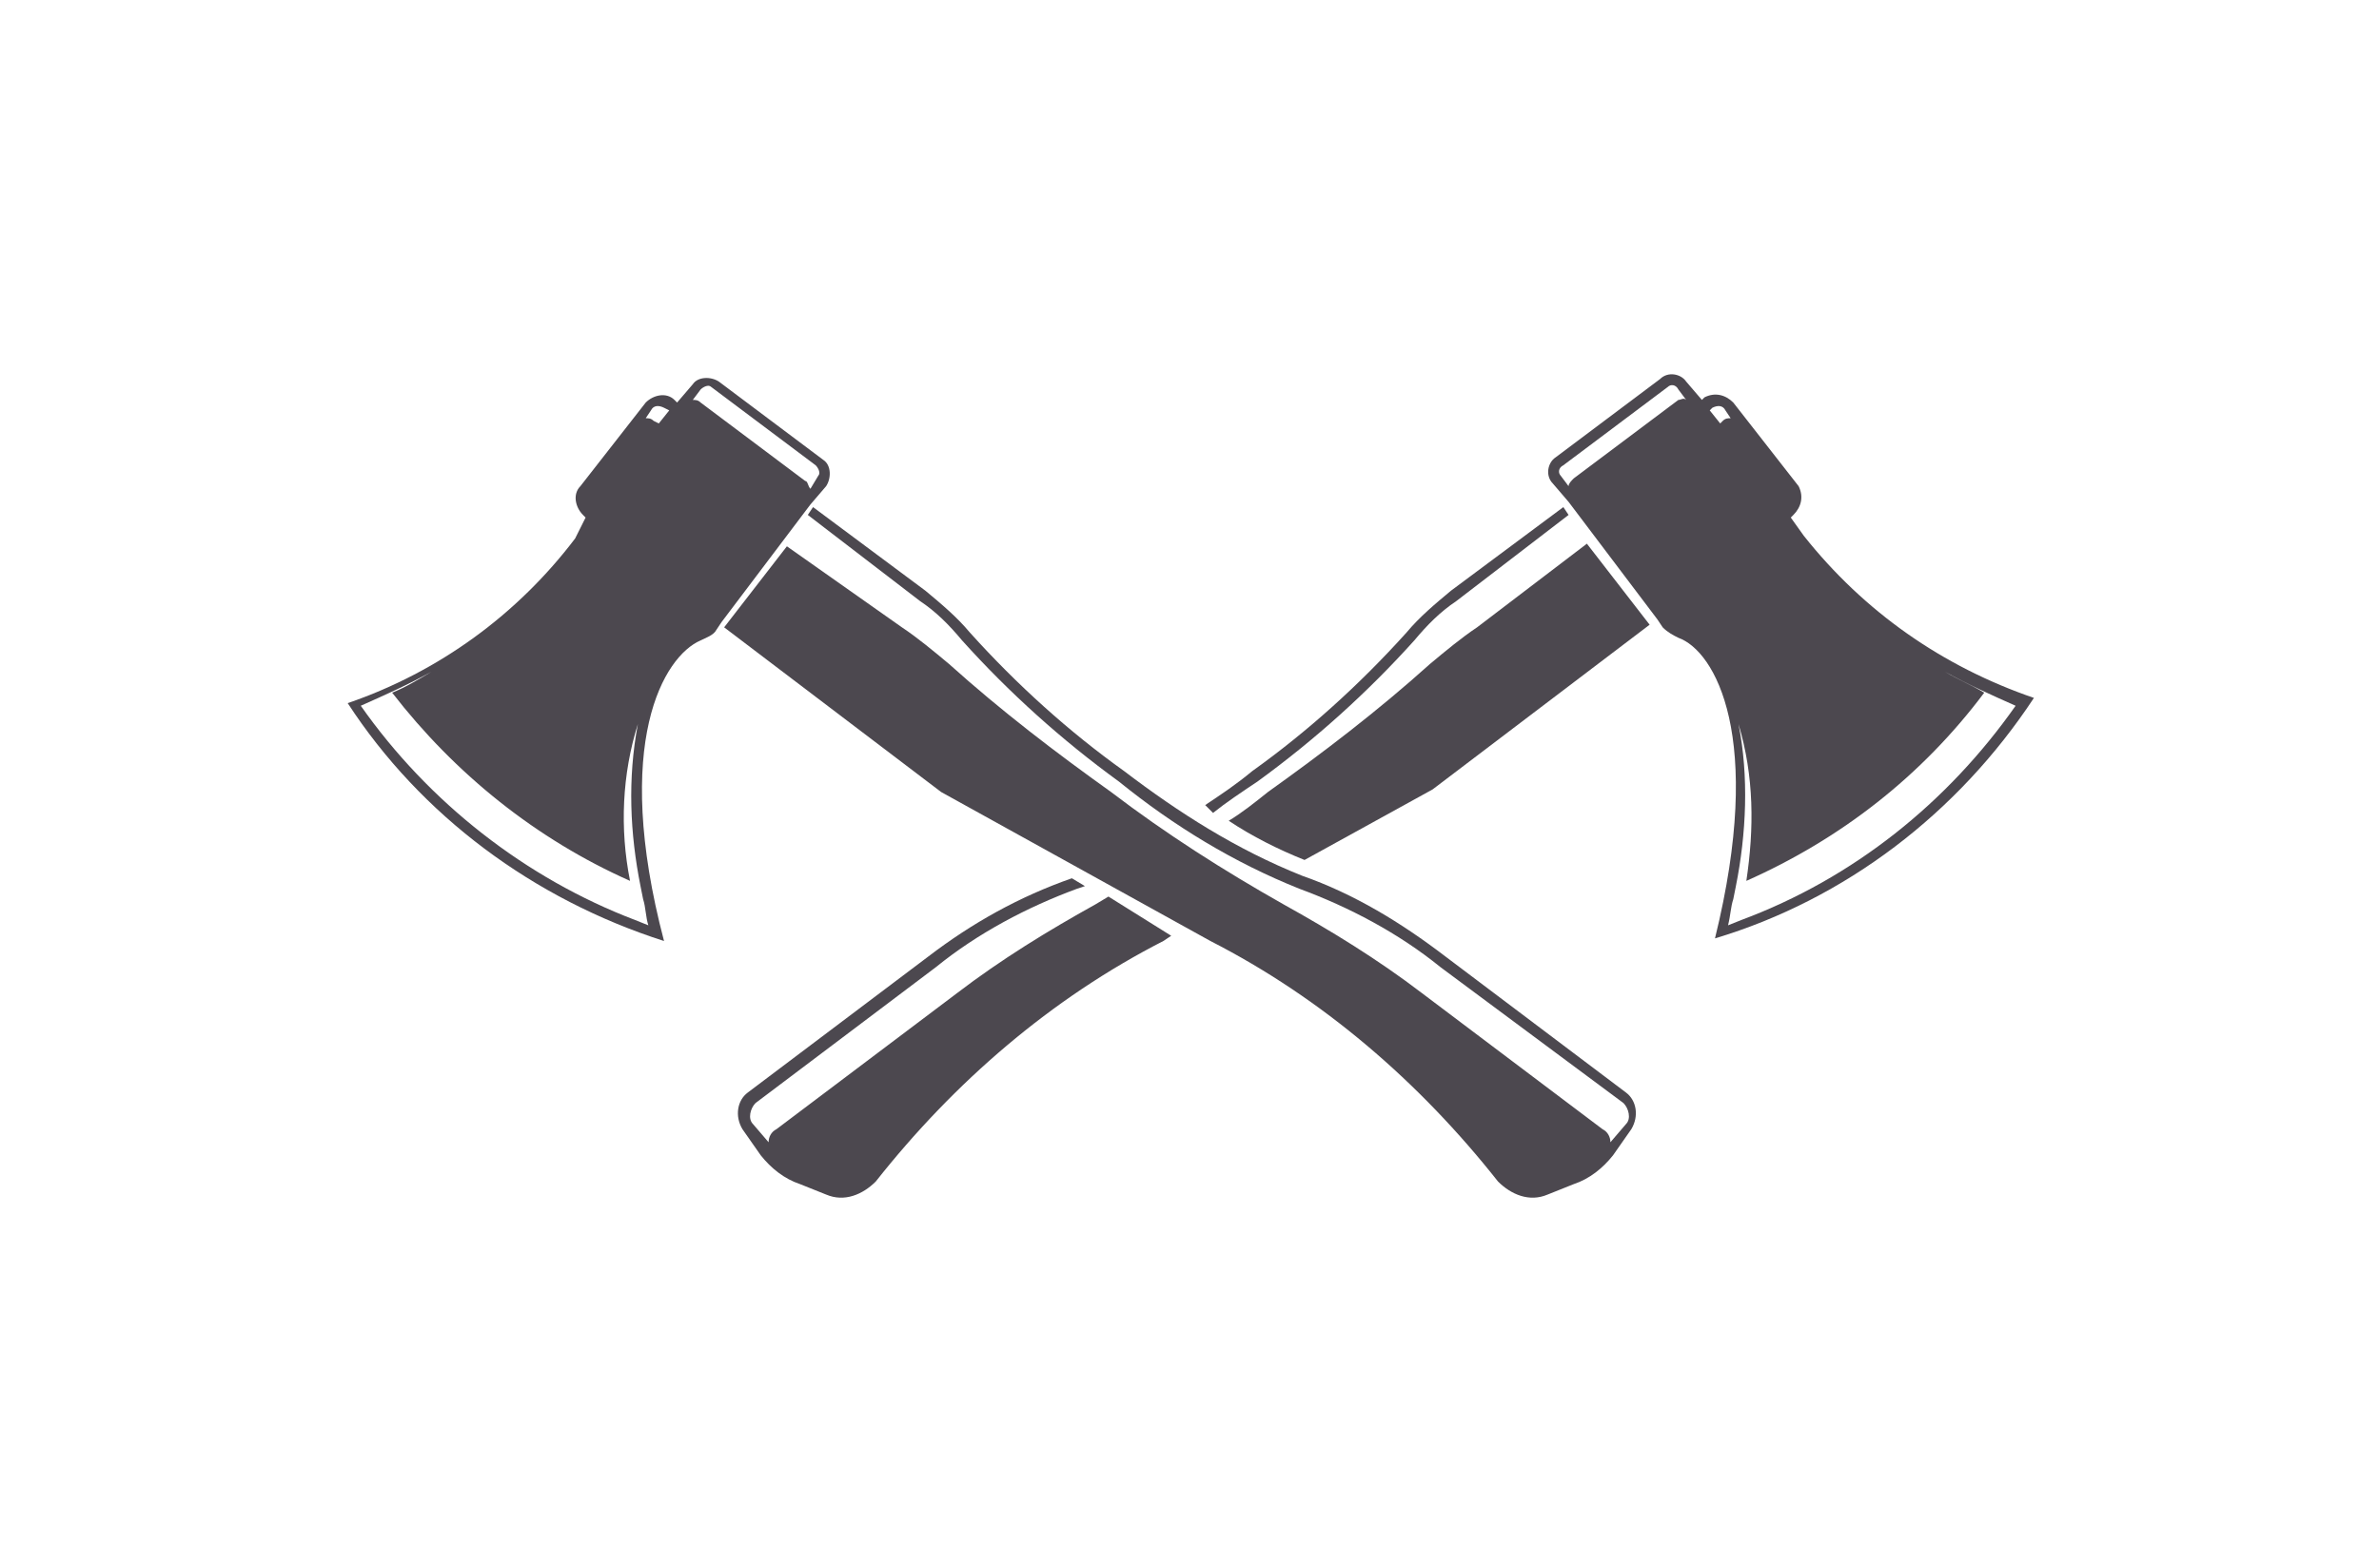
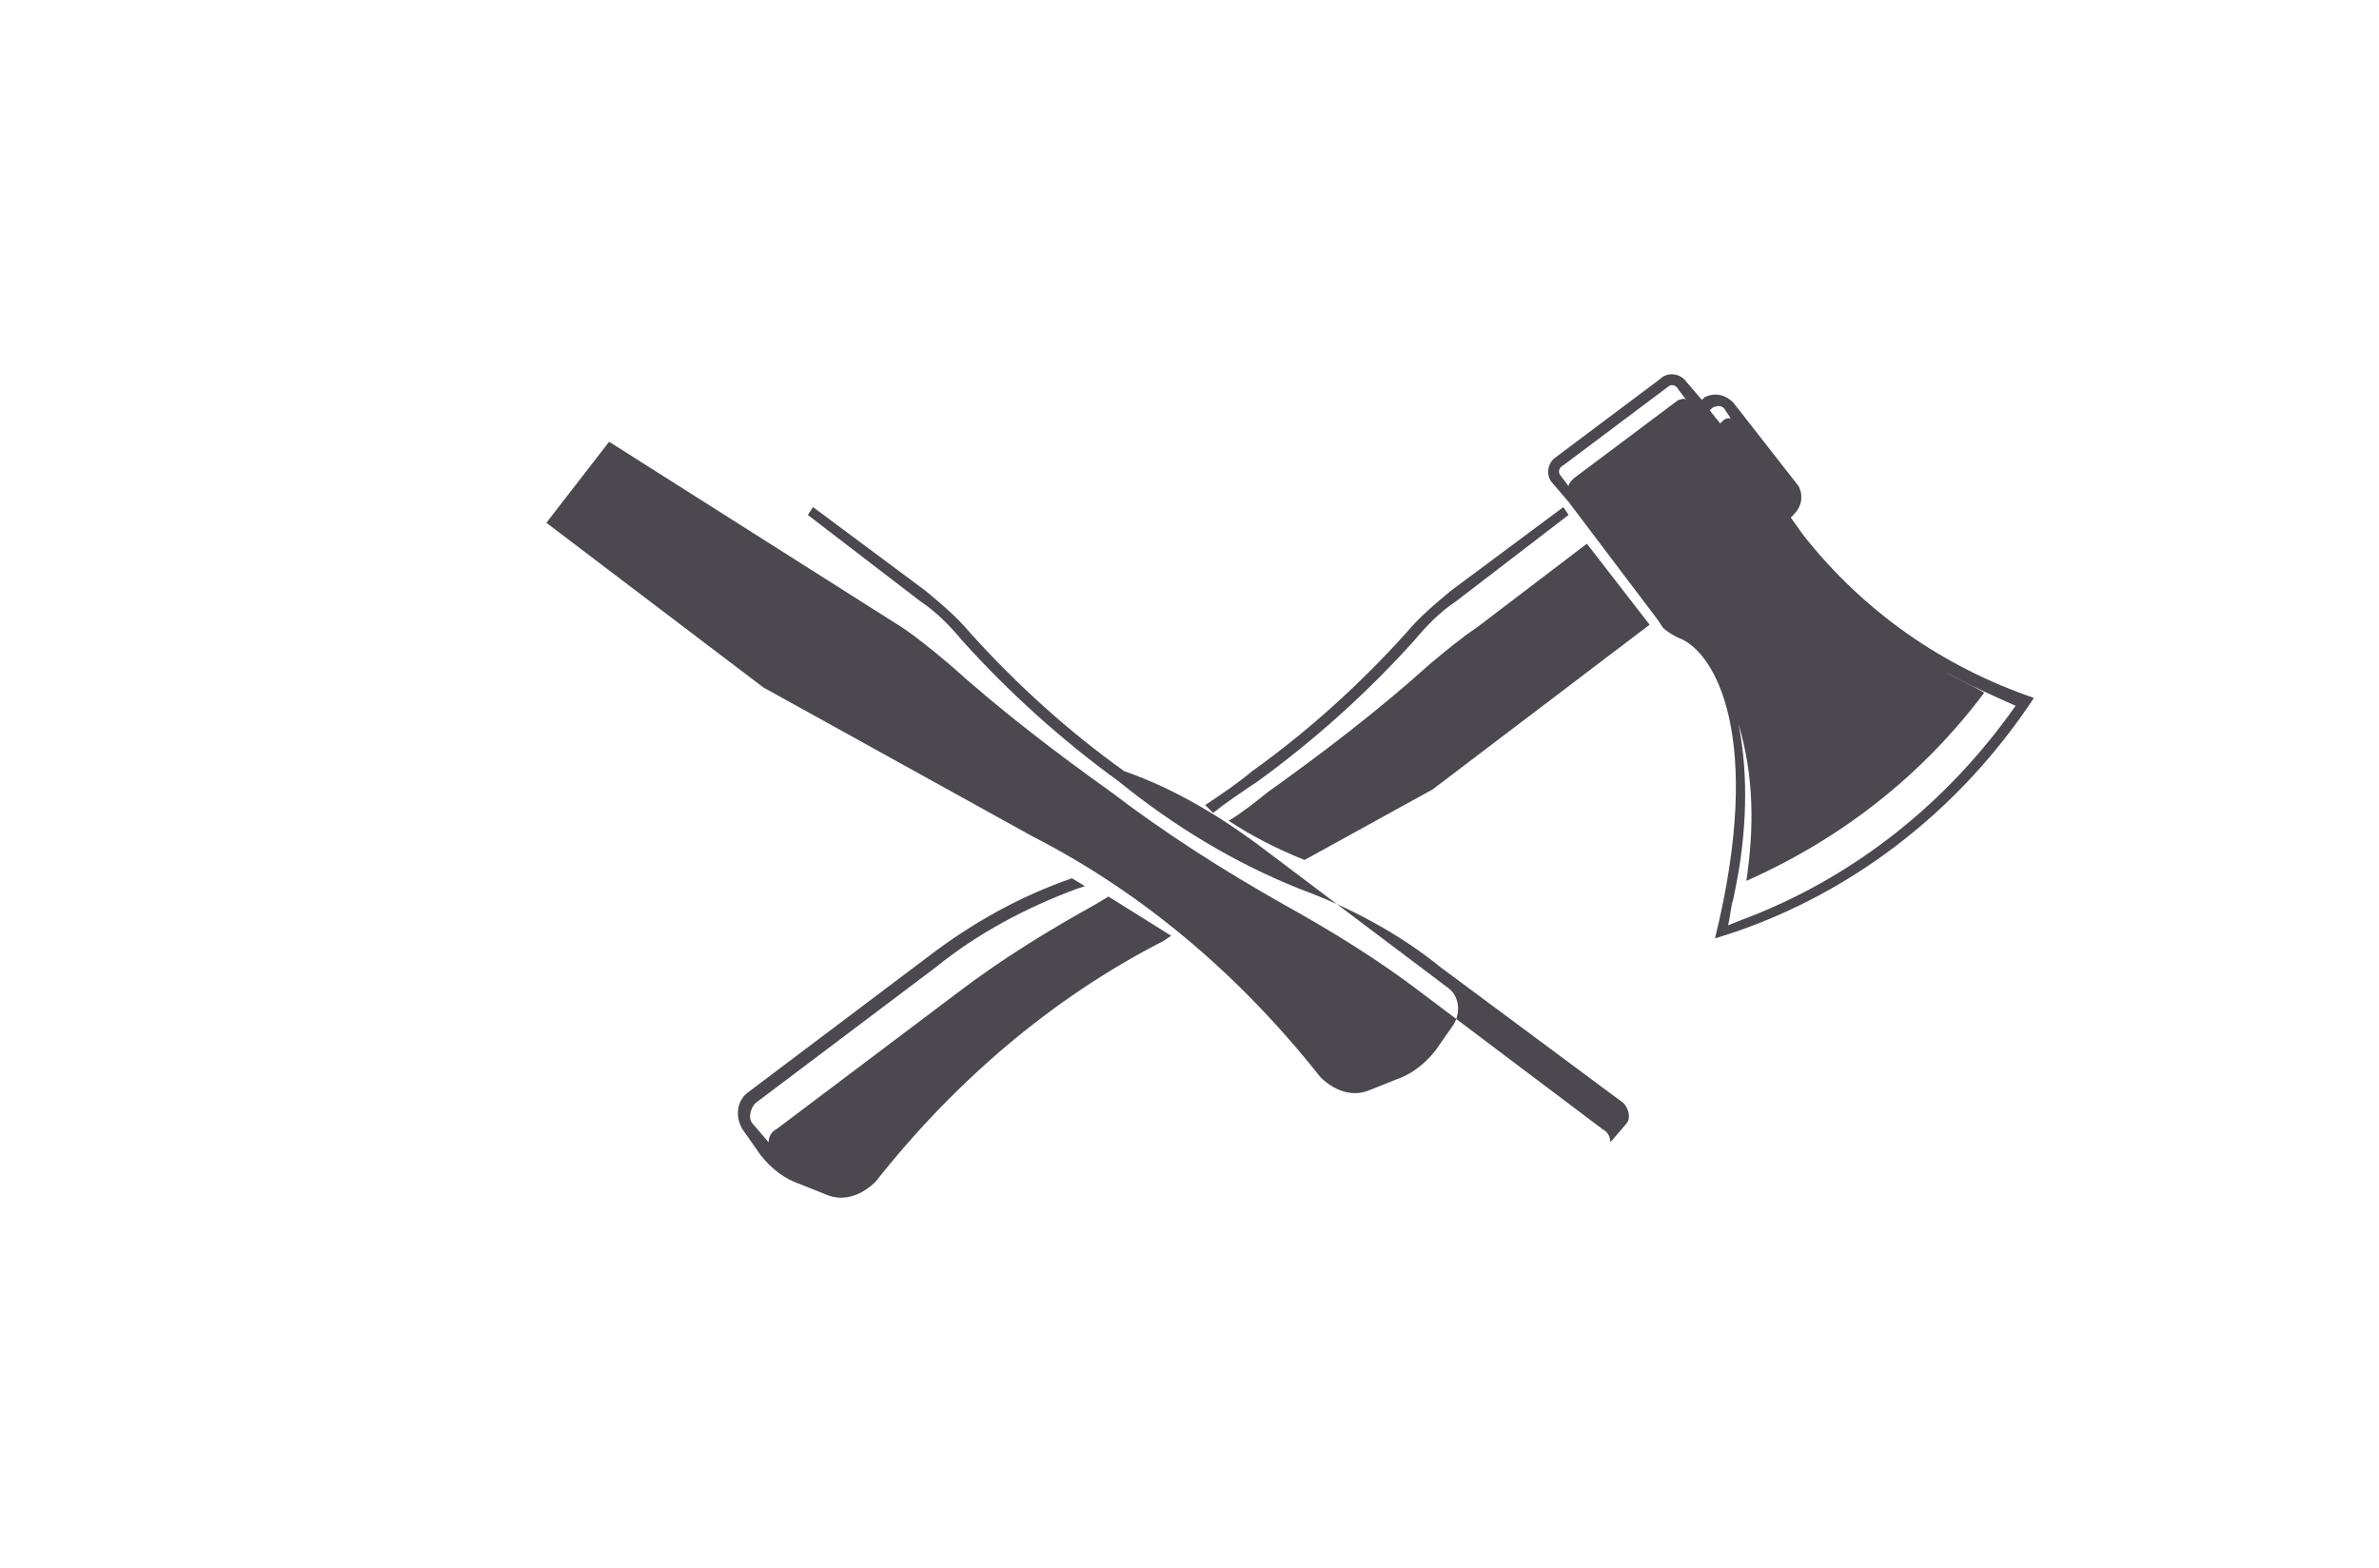
<svg xmlns="http://www.w3.org/2000/svg" version="1.1" id="Layer_1" x="0px" y="0px" viewBox="0 0 91 60" style="enable-background:new 0 0 91 60;" xml:space="preserve">
  <style type="text/css">
	.st0{fill:#4C484F;}
</style>
  <g>
    <title>Axt</title>
-     <path class="st0" d="M34.5,24c0.6,0.4,1.2,0.9,1.8,1.4c2,1.8,4.1,3.4,6.2,4.9c2.1,1.6,4.3,3,6.6,4.3c1.8,1,3.6,2.1,5.3,3.4l6.9,5.2   c0.2,0.1,0.3,0.3,0.3,0.5l0.6-0.7c0.2-0.2,0.1-0.6-0.1-0.8L55.1,37c-1.6-1.3-3.5-2.3-5.4-3c-2.5-1-4.8-2.4-6.9-4.1   c-2.2-1.6-4.2-3.4-6-5.4c-0.5-0.6-1-1.1-1.6-1.5l-4.3-3.3l0.2-0.3l4.3,3.2c0.6,0.5,1.2,1,1.7,1.6c1.8,2,3.8,3.8,5.9,5.3   c2.1,1.6,4.3,3,6.8,4c2,0.7,3.8,1.8,5.5,3.1l6.9,5.2c0.4,0.3,0.5,0.9,0.2,1.4l-0.7,1c-0.4,0.5-0.9,0.9-1.5,1.1l-1,0.4   c-0.7,0.3-1.4,0-1.9-0.5c-3-3.8-6.7-7-11-9.2l-10.3-5.7l-8.3-6.3l2.4-3.1L34.5,24z" />
-     <path class="st0" d="M25.4,36c-2-7.6,0-10.9,1.4-11.5c0.2-0.1,0.5-0.2,0.6-0.4l0.2-0.3l3.4-4.5l0.6-0.7c0.2-0.3,0.2-0.8-0.1-1l-4-3   c-0.3-0.2-0.8-0.2-1,0.1l-0.6,0.7l-0.1-0.1c-0.3-0.3-0.8-0.2-1.1,0.1c0,0,0,0,0,0l-2.5,3.2c-0.3,0.3-0.2,0.8,0.1,1.1c0,0,0,0,0,0   l0.1,0.1L22,20.6c-2.2,2.9-5.2,5.1-8.7,6.3C16.1,31.2,20.4,34.4,25.4,36z M25.6,15.7l-0.4,0.5L25,16.1C24.9,16,24.8,16,24.7,16   l0.2-0.3c0.1-0.2,0.3-0.2,0.5-0.1L25.6,15.7z M30.8,18.4l-4-3c-0.1-0.1-0.2-0.1-0.3-0.1l0.3-0.4c0.1-0.1,0.3-0.2,0.4-0.1   c0,0,0,0,0,0l4,3c0.1,0.1,0.2,0.3,0.1,0.4c0,0,0,0,0,0L31,18.7C30.9,18.6,30.9,18.4,30.8,18.4L30.8,18.4z M13.8,27   c0.9-0.4,1.8-0.8,2.7-1.3c-0.5,0.3-1,0.6-1.5,0.8c2.4,3.1,5.5,5.6,9.1,7.2c-0.4-2-0.3-4.1,0.3-6c-0.4,2.1-0.3,4.2,0.1,6.2l0,0   l0.1,0.5c0.1,0.3,0.1,0.7,0.2,1l-0.5-0.2C20.1,33.6,16.4,30.7,13.8,27L13.8,27z" />
+     <path class="st0" d="M34.5,24c0.6,0.4,1.2,0.9,1.8,1.4c2,1.8,4.1,3.4,6.2,4.9c2.1,1.6,4.3,3,6.6,4.3c1.8,1,3.6,2.1,5.3,3.4l6.9,5.2   c0.2,0.1,0.3,0.3,0.3,0.5l0.6-0.7c0.2-0.2,0.1-0.6-0.1-0.8L55.1,37c-1.6-1.3-3.5-2.3-5.4-3c-2.5-1-4.8-2.4-6.9-4.1   c-2.2-1.6-4.2-3.4-6-5.4c-0.5-0.6-1-1.1-1.6-1.5l-4.3-3.3l0.2-0.3l4.3,3.2c0.6,0.5,1.2,1,1.7,1.6c1.8,2,3.8,3.8,5.9,5.3   c2,0.7,3.8,1.8,5.5,3.1l6.9,5.2c0.4,0.3,0.5,0.9,0.2,1.4l-0.7,1c-0.4,0.5-0.9,0.9-1.5,1.1l-1,0.4   c-0.7,0.3-1.4,0-1.9-0.5c-3-3.8-6.7-7-11-9.2l-10.3-5.7l-8.3-6.3l2.4-3.1L34.5,24z" />
    <path class="st0" d="M46.4,31.1c0.5-0.4,1.1-0.8,1.7-1.2c2.2-1.6,4.2-3.4,6-5.4c0.5-0.6,1-1.1,1.6-1.5l4.3-3.3l-0.2-0.3l-4.3,3.2   c-0.6,0.5-1.2,1-1.7,1.6c-1.8,2-3.8,3.8-5.9,5.3c-0.6,0.5-1.2,0.9-1.8,1.3L46.4,31.1z" />
    <path class="st0" d="M56.5,24c-0.6,0.4-1.2,0.9-1.8,1.4c-2,1.8-4.1,3.4-6.2,4.9c-0.5,0.4-1,0.8-1.5,1.1c0.9,0.6,1.9,1.1,2.9,1.5   l4.9-2.7l8.3-6.3l-2.4-3.1L56.5,24z" />
    <path class="st0" d="M69,20.5l-0.5-0.7l0.1-0.1c0.3-0.3,0.4-0.7,0.2-1.1c0,0,0,0,0,0l-2.5-3.2c-0.3-0.3-0.7-0.4-1.1-0.2   c0,0,0,0,0,0l-0.1,0.1l-0.6-0.7c-0.2-0.3-0.7-0.4-1-0.1l-4,3c-0.3,0.2-0.4,0.7-0.1,1l0.6,0.7l3.4,4.5l0.2,0.3   c0.2,0.2,0.4,0.3,0.6,0.4c1.4,0.5,3.3,3.8,1.4,11.5c5-1.5,9.3-4.8,12.2-9.2C74.3,25.5,71.3,23.4,69,20.5z M64.2,15.3l-4,3   c-0.1,0.1-0.2,0.2-0.2,0.3l-0.3-0.4c-0.1-0.1-0.1-0.3,0.1-0.4c0,0,0,0,0,0l4-3c0.1-0.1,0.3-0.1,0.4,0.1c0,0,0,0,0,0l0.3,0.4   C64.4,15.2,64.3,15.3,64.2,15.3z M65.9,16.1l-0.1,0.1l-0.4-0.5l0.1-0.1c0.2-0.1,0.4-0.1,0.5,0.1l0.2,0.3C66.1,16,66,16,65.9,16.1   L65.9,16.1z M66.6,35.2l-0.5,0.2c0.1-0.4,0.1-0.7,0.2-1l0.1-0.5l0,0c0.4-2,0.5-4.2,0.1-6.2c0.6,2,0.6,4,0.3,6   c3.6-1.6,6.7-4,9.1-7.2c-0.5-0.3-1-0.5-1.5-0.8c0.9,0.5,1.8,0.9,2.7,1.3C74.5,30.7,70.9,33.6,66.6,35.2L66.6,35.2z" />
    <path class="st0" d="M42.4,34.3l-0.5,0.3c-1.8,1-3.6,2.1-5.3,3.4l-6.9,5.2c-0.2,0.1-0.3,0.3-0.3,0.5l-0.6-0.7   c-0.2-0.2-0.1-0.6,0.1-0.8l6.9-5.2c1.6-1.3,3.5-2.3,5.4-3l0.3-0.1l-0.5-0.3c-2,0.7-3.8,1.7-5.5,3l-6.9,5.2   c-0.4,0.3-0.5,0.9-0.2,1.4l0.7,1c0.4,0.5,0.9,0.9,1.5,1.1l1,0.4c0.7,0.3,1.4,0,1.9-0.5c3-3.8,6.7-7,11-9.2l0.3-0.2L42.4,34.3z" />
  </g>
</svg>